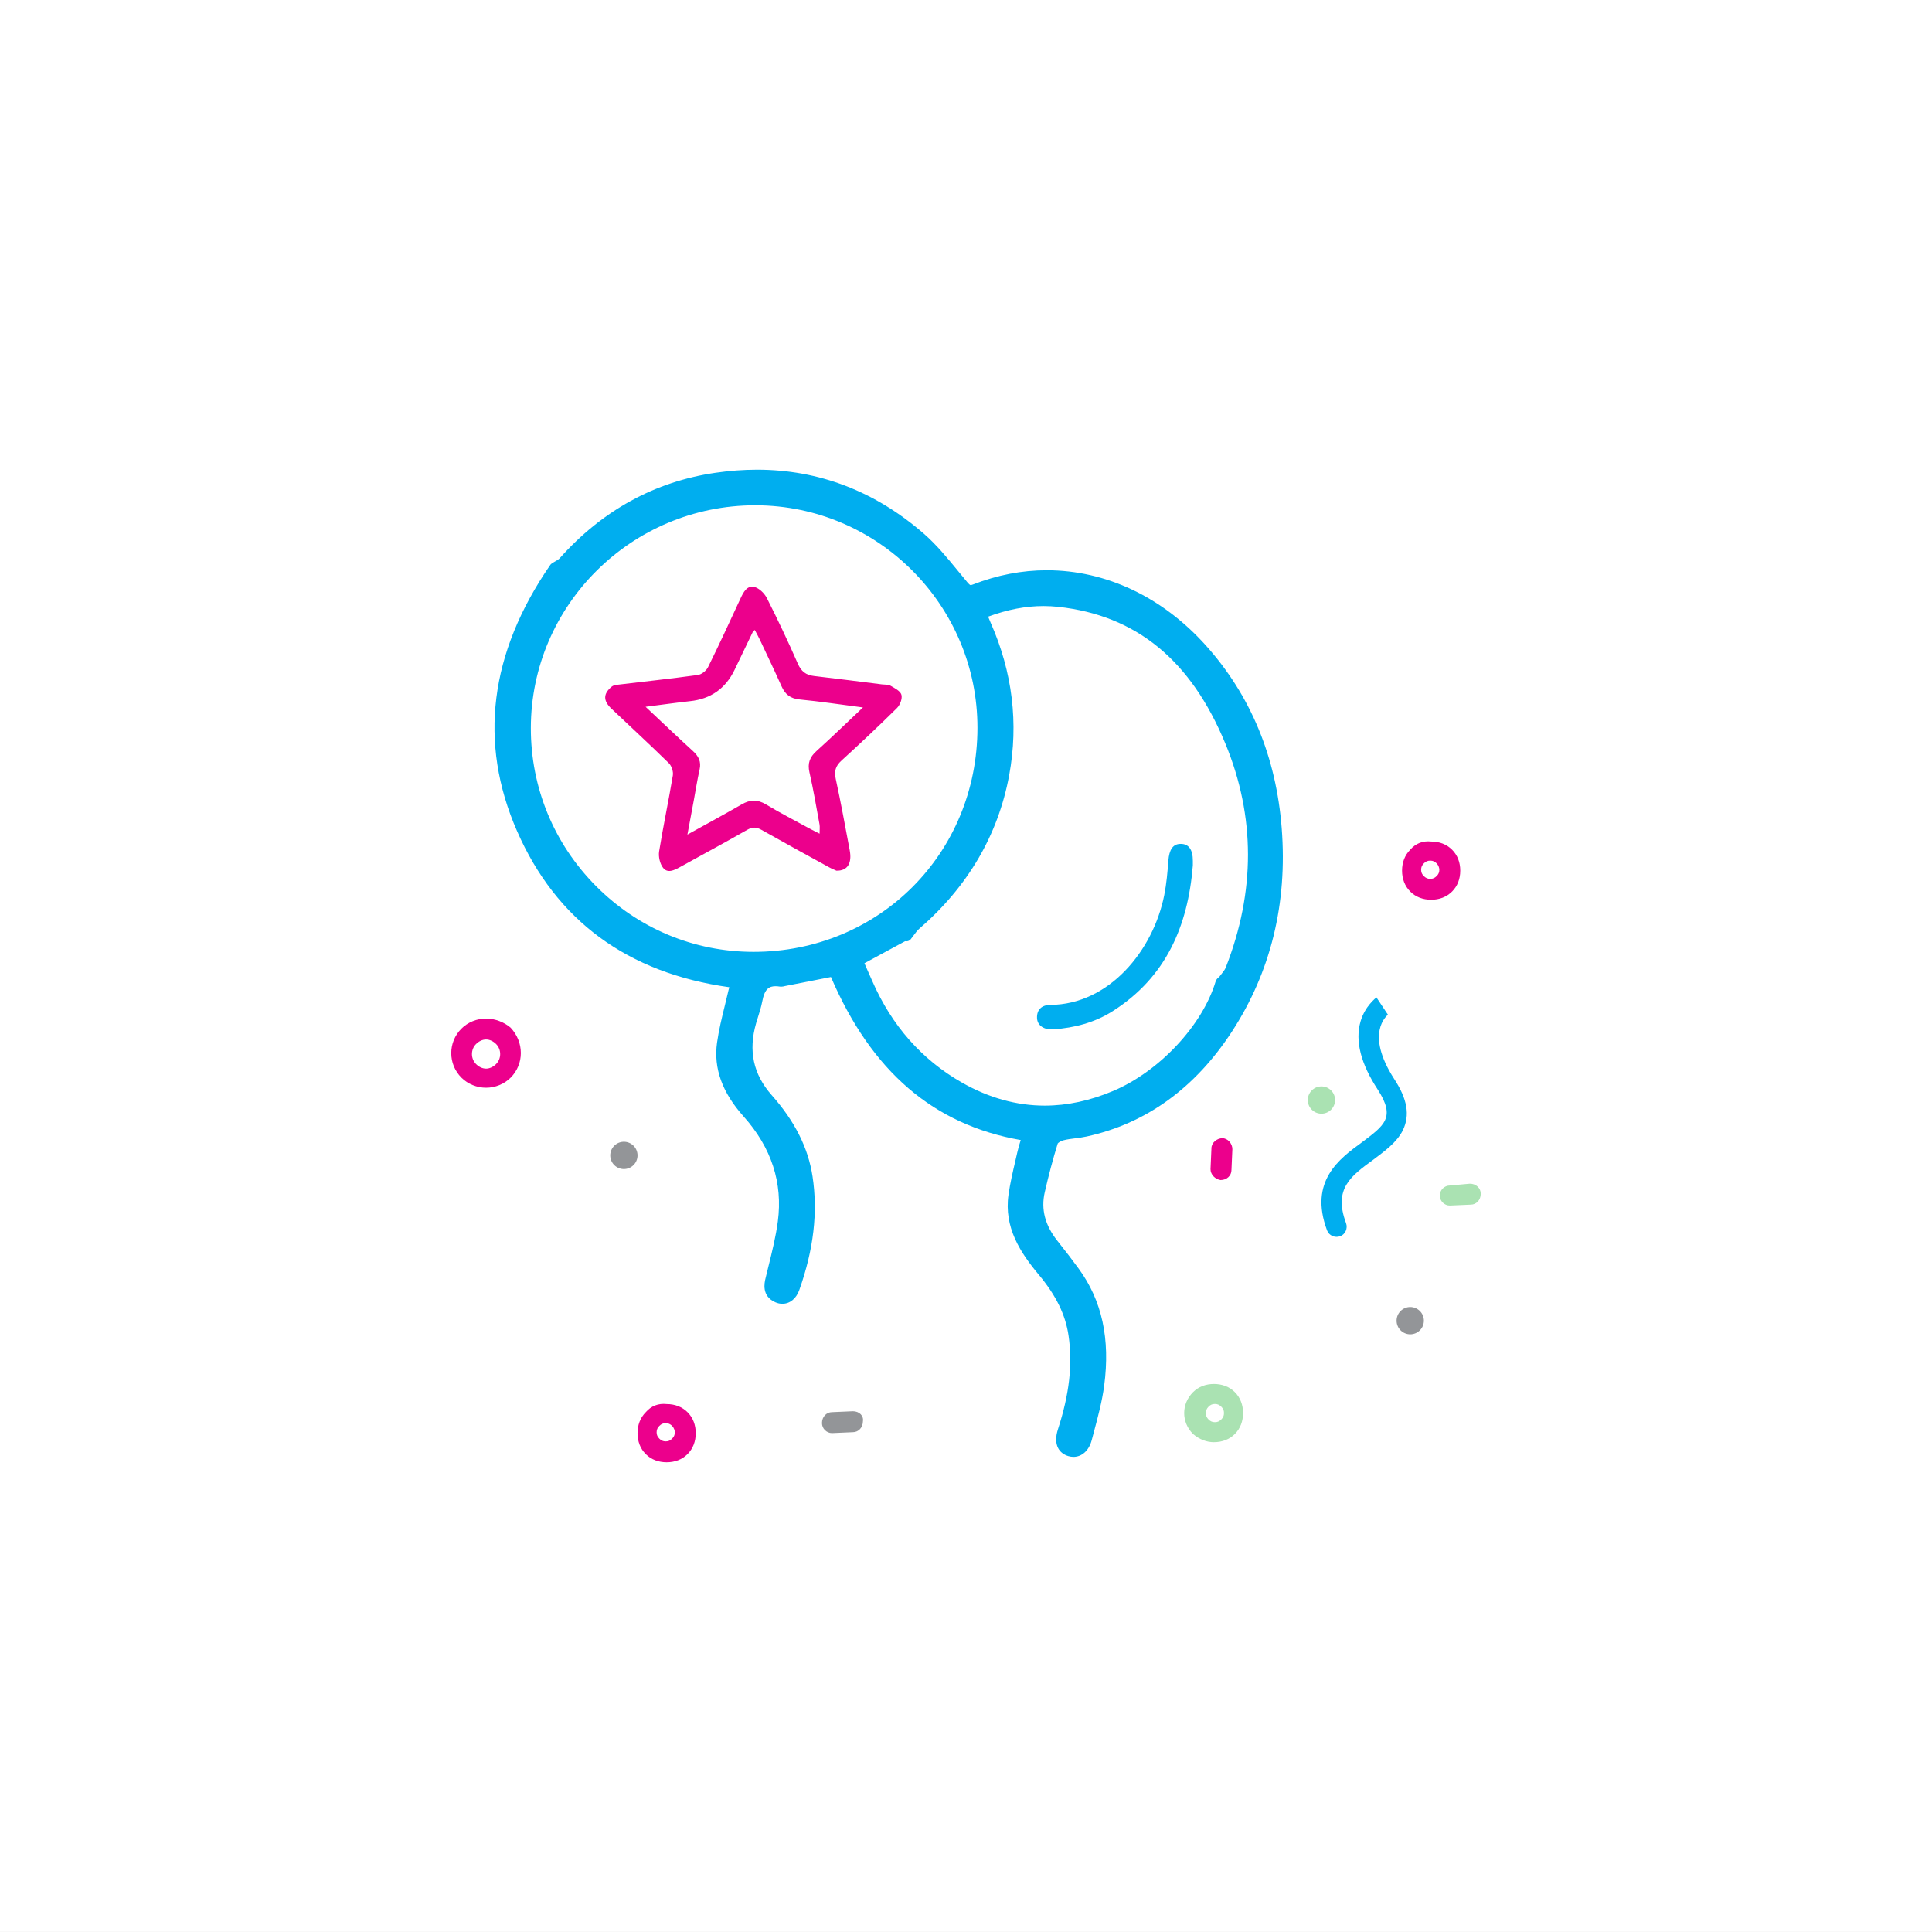
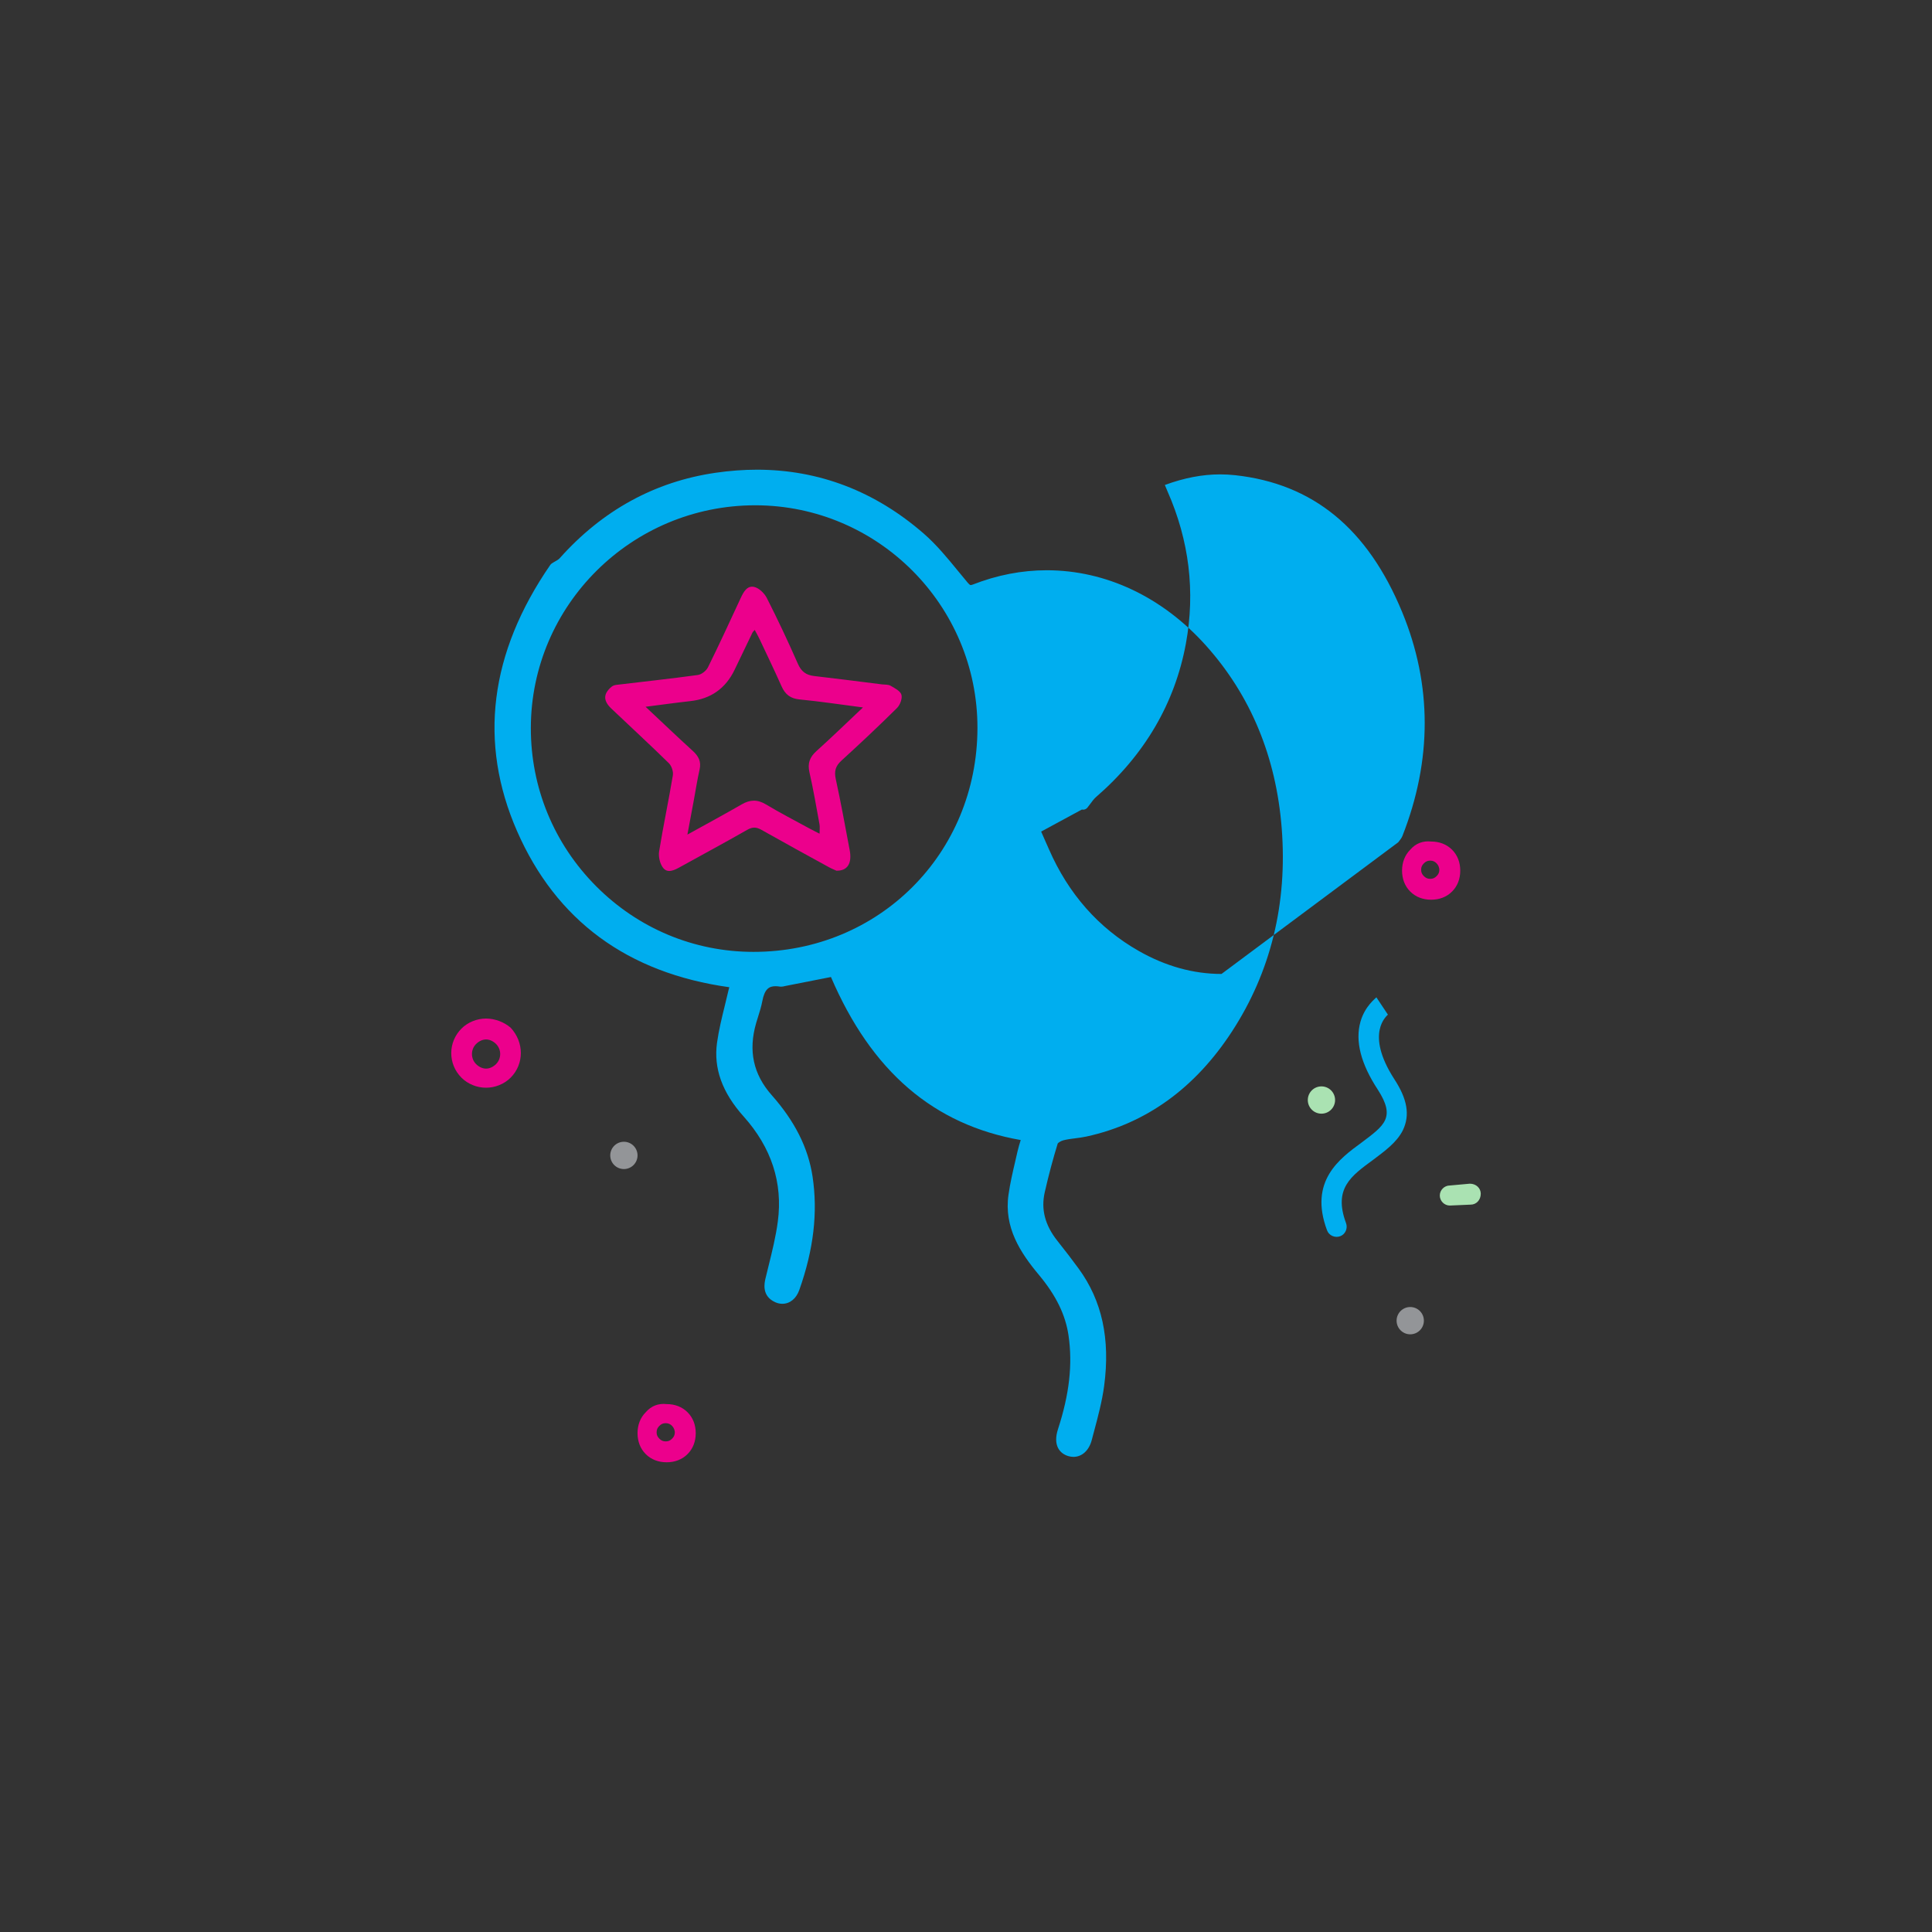
<svg xmlns="http://www.w3.org/2000/svg" version="1.1" viewBox="0 0 800 800">
  <rect x="0" y="0" width="800" height="800" fill="#333333" stroke="none" />
  <defs>
    <style>
      .cls-1 {
        fill: #00aeef;
      }

      .cls-2 {
        fill: #fff;
      }

      .cls-3 {
        fill: #aae2b2;
      }

      .cls-4 {
        fill: #ec008c;
      }

      .cls-5 {
        fill: #939598;
      }
    </style>
  </defs>
  <g>
    <g id="Layer_1">
      <g id="Layer_1-2" data-name="Layer_1">
        <g id="Layer_1-2">
-           <rect class="cls-2" y="0" width="800" height="799.99" />
          <g id="Layer_1-2-2" data-name="Layer_1-2">
            <g id="Layer_1-2-2">
              <g id="Layer_1-2-2-2" data-name="Layer_1-2-2">
                <g id="Layer_1-2-2-2">
                  <g>
                    <path class="cls-4" d="M201.26,421.76c-3.77,0-7.53,1.51-10.17,4.15-5.65,5.65-5.65,14.69,0,20.34,2.64,2.64,6.4,4.15,10.17,4.15s7.53-1.51,10.17-4.15c5.65-5.65,5.65-14.69,0-20.72-2.64-2.26-6.4-3.77-10.17-3.77h0ZM205.42,440.6c-1.13,1.13-2.64,1.89-4.15,1.89s-3.02-.75-4.15-1.89c-2.26-2.26-2.26-6.02,0-8.29,1.13-1.13,2.64-1.89,4.15-1.89s3.02.75,4.15,1.89c2.26,2.26,2.26,6.02,0,8.29Z" />
                    <path class="cls-1" d="M574.7,420.13h0l-4.77-7.16c-.3.44-4.7,3.56-6.57,10.03-2.33,8.1.19,17.58,7.14,28.17,7.52,11.63,2.75,14.82-6.67,21.92-9.11,6.67-21.95,15.94-14.33,36.37.78,2.15,3.28,3.23,5.43,2.44,2.15-.78,3.23-3.28,2.44-5.43-5.34-14.33,2.13-19.55,11.23-26.22,4.7-3.56,9.77-7.17,12.29-12.23,3.05-6.31,1.82-12.98-3.54-21.18-12.36-19.16-2.95-26.27-2.65-26.7h0Z" />
-                     <path class="cls-3" d="M502.67,597.18c3.39,0,6.4-1.13,8.66-3.39,2.26-2.27,3.39-5.27,3.39-8.66s-1.13-6.4-3.39-8.66-5.27-3.39-8.66-3.39-6.4,1.13-8.66,3.39c-4.89,4.89-4.89,12.43,0,17.33,2.64,2.26,5.65,3.39,8.66,3.39h0ZM500.42,582.49c.75-.75,1.51-1.13,2.64-1.13s1.88.38,2.64,1.13,1.13,1.51,1.13,2.64-.38,1.88-1.13,2.64-1.51,1.13-2.64,1.13-1.88-.38-2.64-1.13c-1.51-1.51-1.51-3.77,0-5.27h0Z" />
                    <path class="cls-4" d="M583.95,351.85c-2.26,2.26-3.39,5.27-3.39,8.66s1.13,6.4,3.39,8.66,5.27,3.39,8.66,3.39,6.4-1.13,8.66-3.39,3.39-5.27,3.39-8.66-1.13-6.4-3.39-8.66-5.27-3.39-8.66-3.39c-3.39-.38-6.4.75-8.66,3.39ZM596,360.14c0,1.13-.38,1.89-1.13,2.64s-1.51,1.13-2.64,1.13-1.88-.38-2.64-1.13-1.13-1.51-1.13-2.64.38-1.89,1.13-2.64,1.51-1.13,2.64-1.13,1.88.38,2.64,1.13,1.13,1.89,1.13,2.64Z" />
                    <path class="cls-4" d="M267.38,584.79c-2.26,2.26-3.39,5.27-3.39,8.66s1.13,6.4,3.39,8.66,5.27,3.39,8.66,3.39,6.4-1.13,8.66-3.39,3.39-5.27,3.39-8.66-1.13-6.4-3.39-8.66-5.27-3.39-8.66-3.39c-3.39-.38-6.4.75-8.66,3.39ZM279.43,593.08c0,1.13-.38,1.88-1.13,2.64s-1.51,1.13-2.64,1.13-1.89-.38-2.64-1.13-1.13-1.51-1.13-2.64.38-1.88,1.13-2.64,1.51-1.13,2.64-1.13,1.89.38,2.64,1.13,1.13,1.88,1.13,2.64Z" />
                    <circle class="cls-5" cx="583.95" cy="546.86" r="5.65" />
                    <circle class="cls-5" cx="258.34" cy="478.43" r="5.65" />
                    <circle class="cls-3" cx="547.18" cy="455.5" r="5.65" />
-                     <path class="cls-5" d="M353.17,584.37l-8.66.38c-2.26,0-4.15,1.88-4.15,4.52,0,2.26,1.89,4.15,4.15,4.15h0l8.66-.38c2.26,0,4.15-1.88,4.15-4.52.38-2.26-1.51-4.15-4.15-4.15Z" />
-                     <path class="cls-4" d="M505.4,488.64h0c2.64,0,4.52-1.88,4.52-4.15l.38-8.66c0-2.26-1.88-4.52-4.15-4.52s-4.52,1.89-4.52,4.15l-.38,8.66c0,2.26,1.88,4.15,4.15,4.52Z" />
                    <path class="cls-3" d="M596.19,495.04c0,2.26,1.88,4.15,4.15,4.15h0l8.66-.38c2.26,0,4.15-1.88,4.15-4.52,0-2.26-1.88-4.15-4.52-4.15l-8.29.75c-2.26,0-4.15,1.88-4.15,4.15h0Z" />
                    <g>
-                       <path class="cls-1" d="M530.73,342.98c-2.3-29.57-12.86-55.03-31.39-75.7-18.01-20.09-41.41-31.15-65.91-31.15-10.29,0-20.55,1.99-30.53,5.89-.52.2-.82.25-.97.25-.19,0-.49-.14-1.37-1.17-1.33-1.57-2.65-3.18-3.95-4.78-4.34-5.3-8.83-10.77-14.08-15.35-20.19-17.57-43.43-26.48-69.09-26.48-5.57,0-11.32.43-17.1,1.27-25.19,3.65-46.92,15.57-64.6,35.41-.41.46-1.13.88-1.89,1.31-.46.27-.93.53-1.36.83-.25.16-.45.37-.62.6-25.17,36.51-29.8,73.57-13.79,110.19,16.21,37.06,45.78,58.82,87.91,64.69-.13.44-.25.88-.35,1.32-.47,2.09-.99,4.23-1.51,6.29-1.23,4.98-2.49,10.14-3.22,15.33-1.48,10.64,2.12,20.65,11.02,30.59,11.5,12.85,16.27,27.46,14.15,43.47-.82,6.23-2.38,12.52-3.89,18.61-.41,1.63-.81,3.28-1.2,4.91-.44,1.83-1.77,7.39,4.11,9.95.94.41,1.9.61,2.86.61,3.11,0,5.73-2.13,7-5.68,5.96-16.8,7.75-32.2,5.49-47.1-1.81-11.81-7.33-22.81-16.88-33.59-7.67-8.66-9.77-18.42-6.47-29.85.26-.88.53-1.75.81-2.64.65-2.07,1.32-4.2,1.74-6.42.96-5.17,2.88-6.22,5.48-6.22.52,0,1.1.04,1.72.15.19.03.4.04.59.04.58,0,1.07-.12,1.46-.22.11-.02.2-.05.32-.07,5.67-1.12,18.86-3.71,18.86-3.71,16.78,39.08,42.51,61.2,78.58,67.51-.49,1.57-.99,3.19-1.36,4.85-.29,1.28-.59,2.55-.88,3.83-1.06,4.52-2.15,9.21-2.82,13.92-1.95,13.6,4.89,24.01,12.59,33.23,7.11,8.53,11.01,16.52,12.27,25.13,1.73,11.92.35,24.23-4.36,38.73-1.04,3.18-1.01,5.82.04,7.85.83,1.6,2.29,2.75,4.22,3.33.71.21,1.42.32,2.13.32,3.55,0,6.46-2.67,7.58-6.97.31-1.18.62-2.36.94-3.54,1.64-6.13,3.34-12.49,4.2-18.92,2.57-19.41-.88-35.27-10.56-48.52-2.62-3.59-5.5-7.35-8.81-11.51-5.13-6.47-6.85-13.06-5.23-20.13,1.59-6.97,3.39-13.76,5.37-20.17.23-.35,1.32-1.07,2.36-1.33,1.57-.41,3.22-.61,4.95-.83,1.52-.19,3.09-.4,4.65-.74,24.66-5.39,44.89-20.02,60.16-43.43,16.11-24.73,23.05-53.05,20.63-84.19h-.02.02ZM505.8,403.29c-.32.41-.64.82-.95,1.23-.03.03-.07.05-.12.09-.38.29-1.07.83-1.36,1.77-5.45,18.18-23.3,37.26-42.44,45.36-9.52,4.02-19.03,6.07-28.31,6.07h0c-11.64,0-23.19-3.2-34.3-9.54-16.6-9.45-29.1-23.63-37.16-42.11-.57-1.3-1.15-2.61-1.73-3.91-.49-1.13-1-2.25-1.49-3.39l16.86-9.13c.17.04.34.06.52.06.67,0,1.33-.3,1.77-.84.43-.52.83-1.07,1.23-1.62.76-1.04,1.49-2.03,2.32-2.75,20.15-17.46,32.68-38.86,37.24-63.6,3.94-21.46,1.37-42.68-7.66-63.1-.35-.8-.69-1.62-1.06-2.54,8.03-2.95,15.54-4.39,22.92-4.39,2.04,0,4.1.12,6.12.33,32.29,3.52,54.93,22.06,69.22,56.68,12.41,30.07,12.45,61.26.13,92.68-.33.86-1.03,1.73-1.75,2.65h.01-.01ZM404.74,301.41c-.05,52.01-40.77,92.75-92.75,92.74-24.59-.01-47.74-9.68-65.18-27.22s-27.03-40.77-27-65.47c.05-50.86,41.74-92.23,92.91-92.23h.23c50.66.13,91.84,41.47,91.79,92.17h0Z" />
+                       <path class="cls-1" d="M530.73,342.98c-2.3-29.57-12.86-55.03-31.39-75.7-18.01-20.09-41.41-31.15-65.91-31.15-10.29,0-20.55,1.99-30.53,5.89-.52.2-.82.25-.97.25-.19,0-.49-.14-1.37-1.17-1.33-1.57-2.65-3.18-3.95-4.78-4.34-5.3-8.83-10.77-14.08-15.35-20.19-17.57-43.43-26.48-69.09-26.48-5.57,0-11.32.43-17.1,1.27-25.19,3.65-46.92,15.57-64.6,35.41-.41.46-1.13.88-1.89,1.31-.46.27-.93.53-1.36.83-.25.16-.45.37-.62.6-25.17,36.51-29.8,73.57-13.79,110.19,16.21,37.06,45.78,58.82,87.91,64.69-.13.44-.25.88-.35,1.32-.47,2.09-.99,4.23-1.51,6.29-1.23,4.98-2.49,10.14-3.22,15.33-1.48,10.64,2.12,20.65,11.02,30.59,11.5,12.85,16.27,27.46,14.15,43.47-.82,6.23-2.38,12.52-3.89,18.61-.41,1.63-.81,3.28-1.2,4.91-.44,1.83-1.77,7.39,4.11,9.95.94.41,1.9.61,2.86.61,3.11,0,5.73-2.13,7-5.68,5.96-16.8,7.75-32.2,5.49-47.1-1.81-11.81-7.33-22.81-16.88-33.59-7.67-8.66-9.77-18.42-6.47-29.85.26-.88.53-1.75.81-2.64.65-2.07,1.32-4.2,1.74-6.42.96-5.17,2.88-6.22,5.48-6.22.52,0,1.1.04,1.72.15.19.03.4.04.59.04.58,0,1.07-.12,1.46-.22.11-.02.2-.05.32-.07,5.67-1.12,18.86-3.71,18.86-3.71,16.78,39.08,42.51,61.2,78.58,67.51-.49,1.57-.99,3.19-1.36,4.85-.29,1.28-.59,2.55-.88,3.83-1.06,4.52-2.15,9.21-2.82,13.92-1.95,13.6,4.89,24.01,12.59,33.23,7.11,8.53,11.01,16.52,12.27,25.13,1.73,11.92.35,24.23-4.36,38.73-1.04,3.18-1.01,5.82.04,7.85.83,1.6,2.29,2.75,4.22,3.33.71.21,1.42.32,2.13.32,3.55,0,6.46-2.67,7.58-6.97.31-1.18.62-2.36.94-3.54,1.64-6.13,3.34-12.49,4.2-18.92,2.57-19.41-.88-35.27-10.56-48.52-2.62-3.59-5.5-7.35-8.81-11.51-5.13-6.47-6.85-13.06-5.23-20.13,1.59-6.97,3.39-13.76,5.37-20.17.23-.35,1.32-1.07,2.36-1.33,1.57-.41,3.22-.61,4.95-.83,1.52-.19,3.09-.4,4.65-.74,24.66-5.39,44.89-20.02,60.16-43.43,16.11-24.73,23.05-53.05,20.63-84.19h-.02.02ZM505.8,403.29h0c-11.64,0-23.19-3.2-34.3-9.54-16.6-9.45-29.1-23.63-37.16-42.11-.57-1.3-1.15-2.61-1.73-3.91-.49-1.13-1-2.25-1.49-3.39l16.86-9.13c.17.04.34.06.52.06.67,0,1.33-.3,1.77-.84.43-.52.83-1.07,1.23-1.62.76-1.04,1.49-2.03,2.32-2.75,20.15-17.46,32.68-38.86,37.24-63.6,3.94-21.46,1.37-42.68-7.66-63.1-.35-.8-.69-1.62-1.06-2.54,8.03-2.95,15.54-4.39,22.92-4.39,2.04,0,4.1.12,6.12.33,32.29,3.52,54.93,22.06,69.22,56.68,12.41,30.07,12.45,61.26.13,92.68-.33.86-1.03,1.73-1.75,2.65h.01-.01ZM404.74,301.41c-.05,52.01-40.77,92.75-92.75,92.74-24.59-.01-47.74-9.68-65.18-27.22s-27.03-40.77-27-65.47c.05-50.86,41.74-92.23,92.91-92.23h.23c50.66.13,91.84,41.47,91.79,92.17h0Z" />
                      <path class="cls-4" d="M346.34,360.53c-.68-.31-1.91-.79-3.07-1.43-9.35-5.13-18.7-10.24-27.99-15.49-2.09-1.18-3.7-1.24-5.86,0-9.26,5.29-18.66,10.33-27.98,15.5-2.33,1.28-5.05,2.6-6.89.21-1.31-1.7-1.97-4.62-1.62-6.79,1.7-10.52,3.93-20.94,5.68-31.45.27-1.59-.52-3.95-1.67-5.08-7.81-7.66-15.86-15.05-23.79-22.59-3.46-3.29-3.38-6.16.13-9.08.51-.43,1.28-.66,1.95-.74,11.24-1.35,22.5-2.55,33.71-4.09,1.57-.21,3.52-1.76,4.23-3.22,4.67-9.43,9.06-19.01,13.5-28.56,1.17-2.52,2.64-5.37,5.64-4.68,2.03.47,4.24,2.65,5.24,4.63,4.52,8.91,8.79,17.97,12.8,27.11,1.41,3.23,3.36,4.75,6.73,5.14,9.4,1.07,18.77,2.3,28.16,3.47,1.19.14,2.57,0,3.52.56,1.72.99,4.06,2.17,4.5,3.73.45,1.58-.57,4.25-1.86,5.52-7.49,7.41-15.17,14.64-22.95,21.73-2.49,2.26-3.09,4.4-2.37,7.68,2.13,9.75,3.9,19.59,5.76,29.41,1.03,5.4-.87,8.64-5.51,8.51h.01s0,0,0,0ZM357.36,292.94c-9.37-1.21-17.78-2.5-26.23-3.31-3.86-.37-6.01-2.09-7.52-5.48-2.92-6.57-6.06-13.05-9.12-19.57-.57-1.22-1.25-2.38-1.98-3.75-.58.67-.8.84-.91,1.07-2.49,5.16-4.96,10.33-7.44,15.49-3.73,7.71-9.86,12.03-18.41,12.94-5.89.65-11.76,1.48-18.43,2.33,6.92,6.49,13.16,12.46,19.55,18.28,2.38,2.17,3.58,4.43,2.81,7.73-.95,4.15-1.58,8.36-2.36,12.55-.83,4.49-1.67,8.97-2.68,14.37,8.11-4.5,15.36-8.4,22.47-12.51,3.47-2.01,6.55-2.11,10.07.02,5.81,3.5,11.88,6.61,17.83,9.87,1.31.72,2.67,1.38,4.36,2.24,0-1.75.16-2.81-.02-3.82-1.32-7.21-2.54-14.43-4.17-21.58-.86-3.75.12-6.31,2.91-8.82,6.31-5.68,12.41-11.61,19.26-18.07h0v.02h.01Z" />
-                       <path class="cls-1" d="M493.92,358.48c-2.04,25.05-11.14,46.2-33.16,60.2-7.47,4.75-15.8,6.91-24.56,7.54-3.89.28-6.64-1.57-6.79-4.61-.17-3.69,2.13-5.48,5.47-5.5,24.35-.16,42.65-22.47,47.22-45.51.93-4.68,1.34-9.48,1.7-14.25.34-4.5,1.86-6.87,4.99-6.92,3.4-.06,5.16,2.34,5.14,7.05v2h-.01Z" />
                    </g>
                  </g>
                </g>
              </g>
            </g>
          </g>
        </g>
      </g>
    </g>
  </g>
</svg>